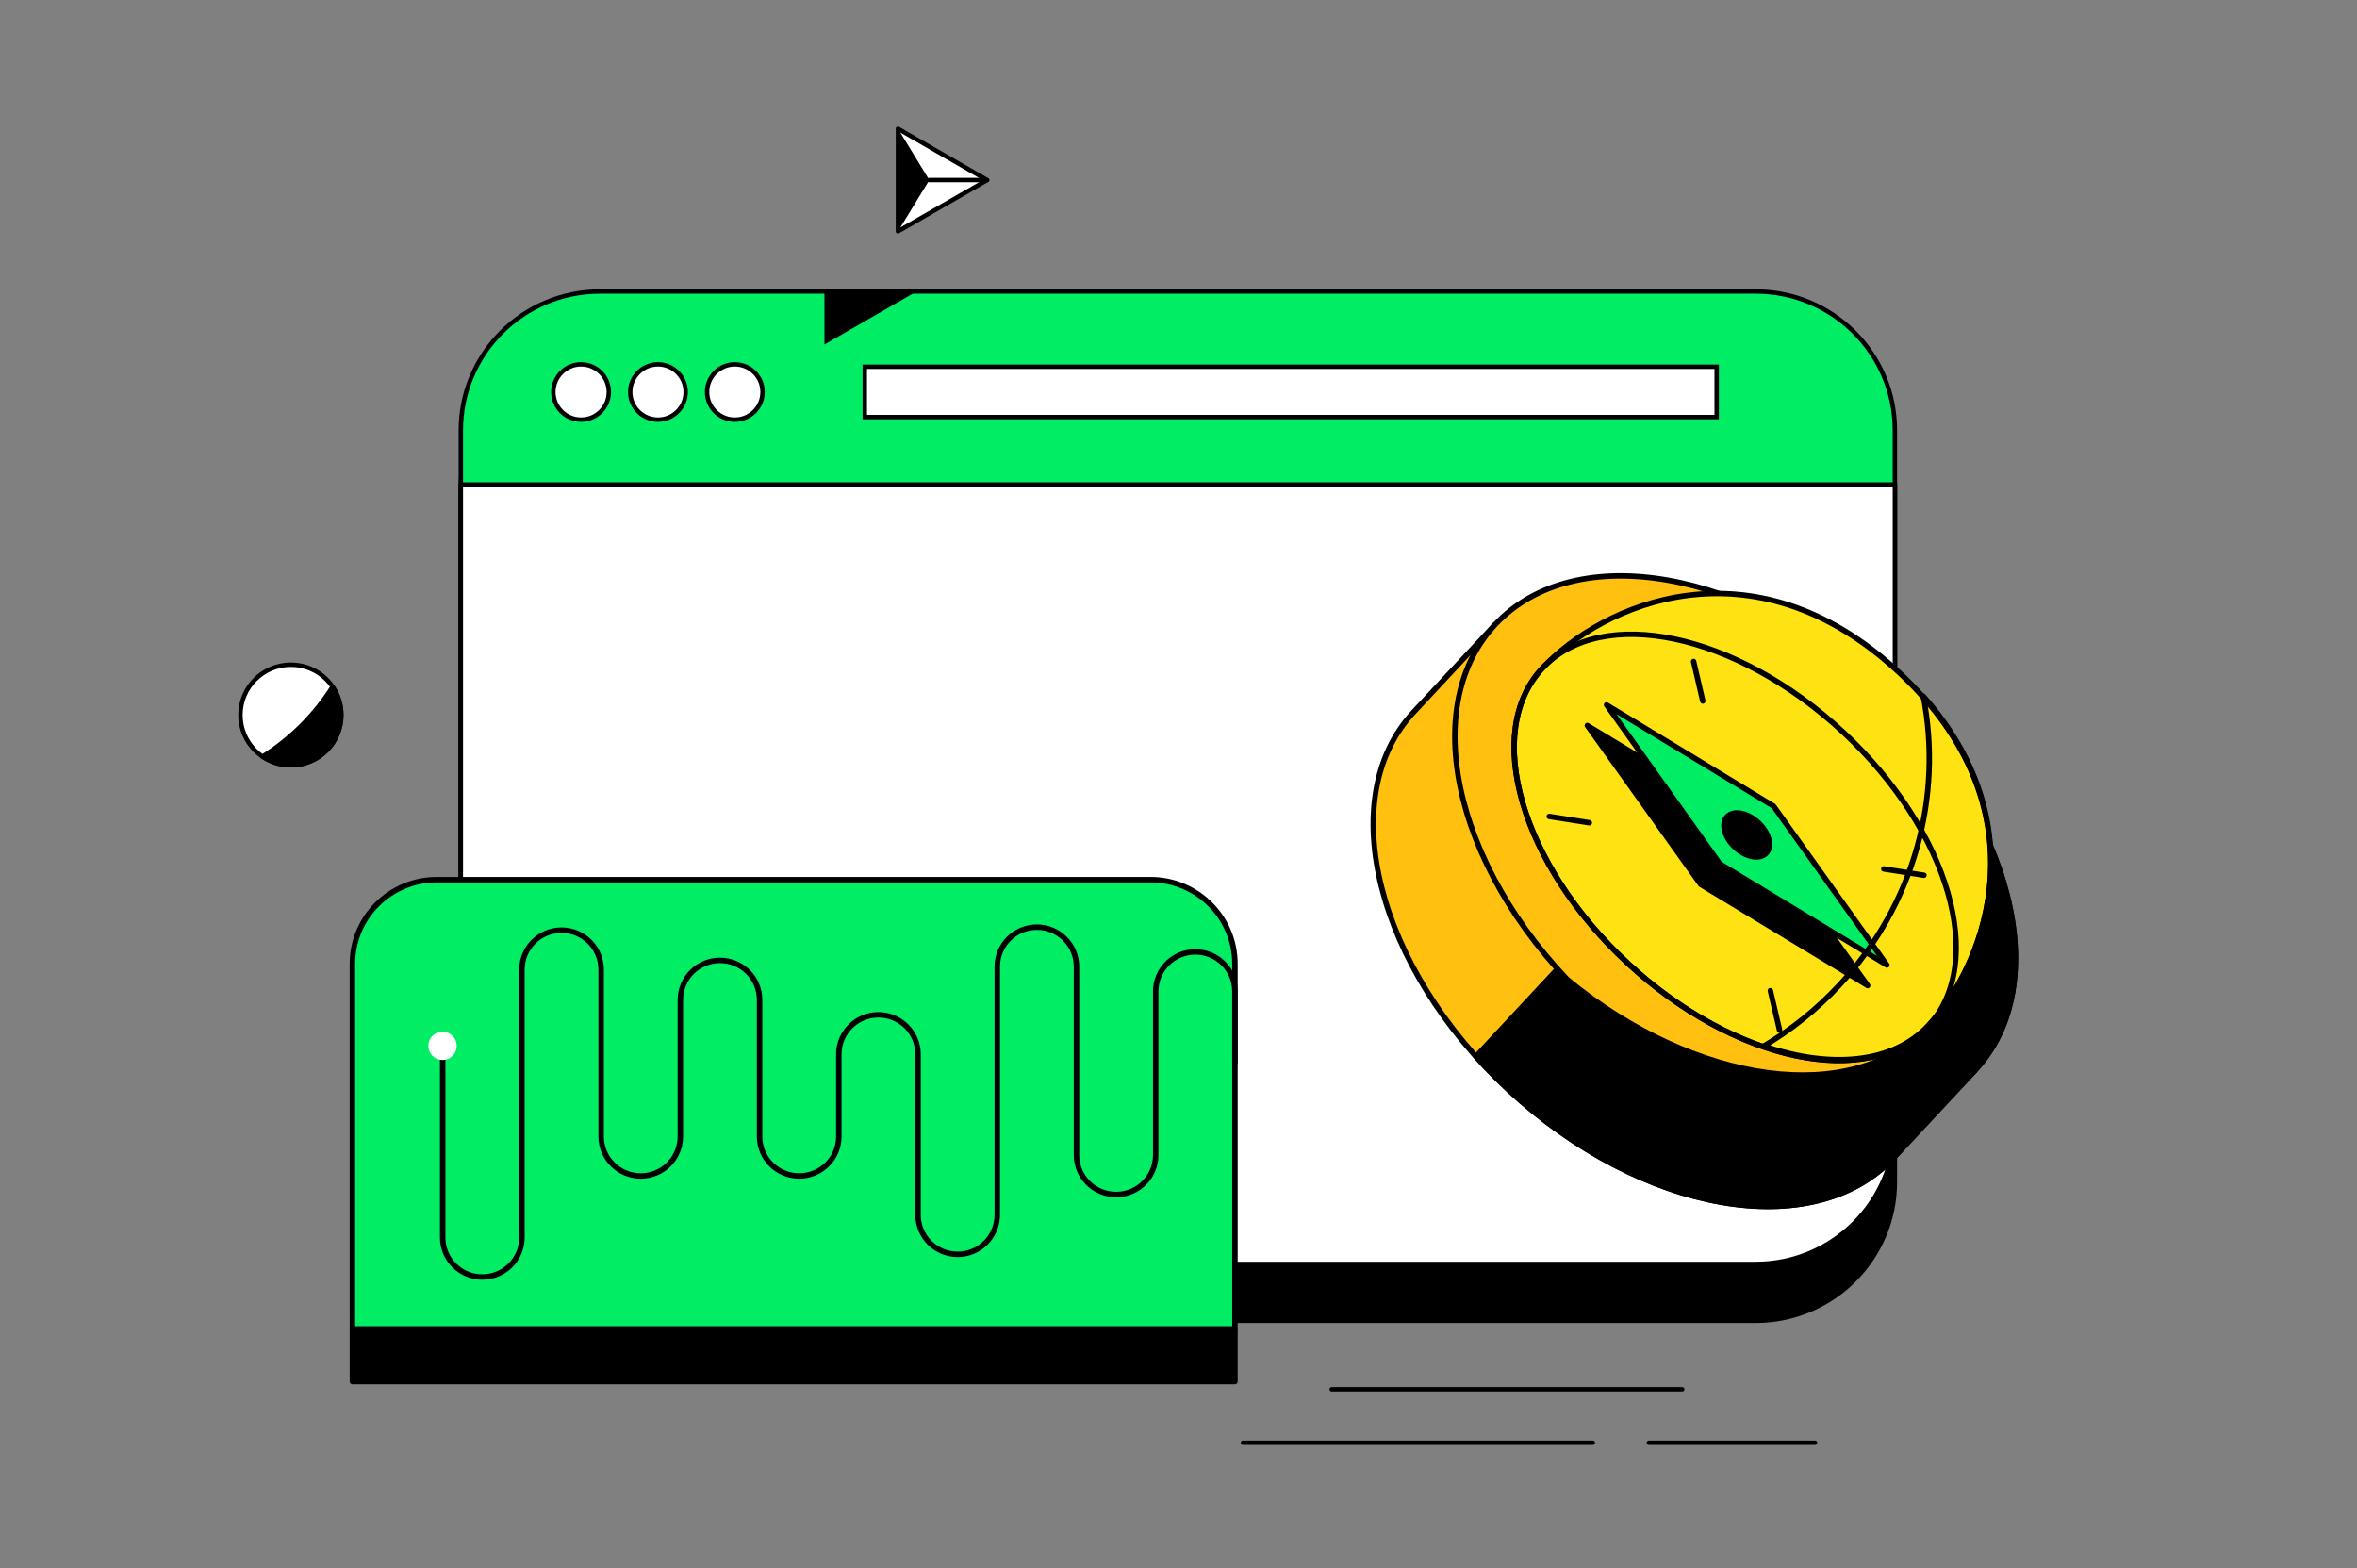
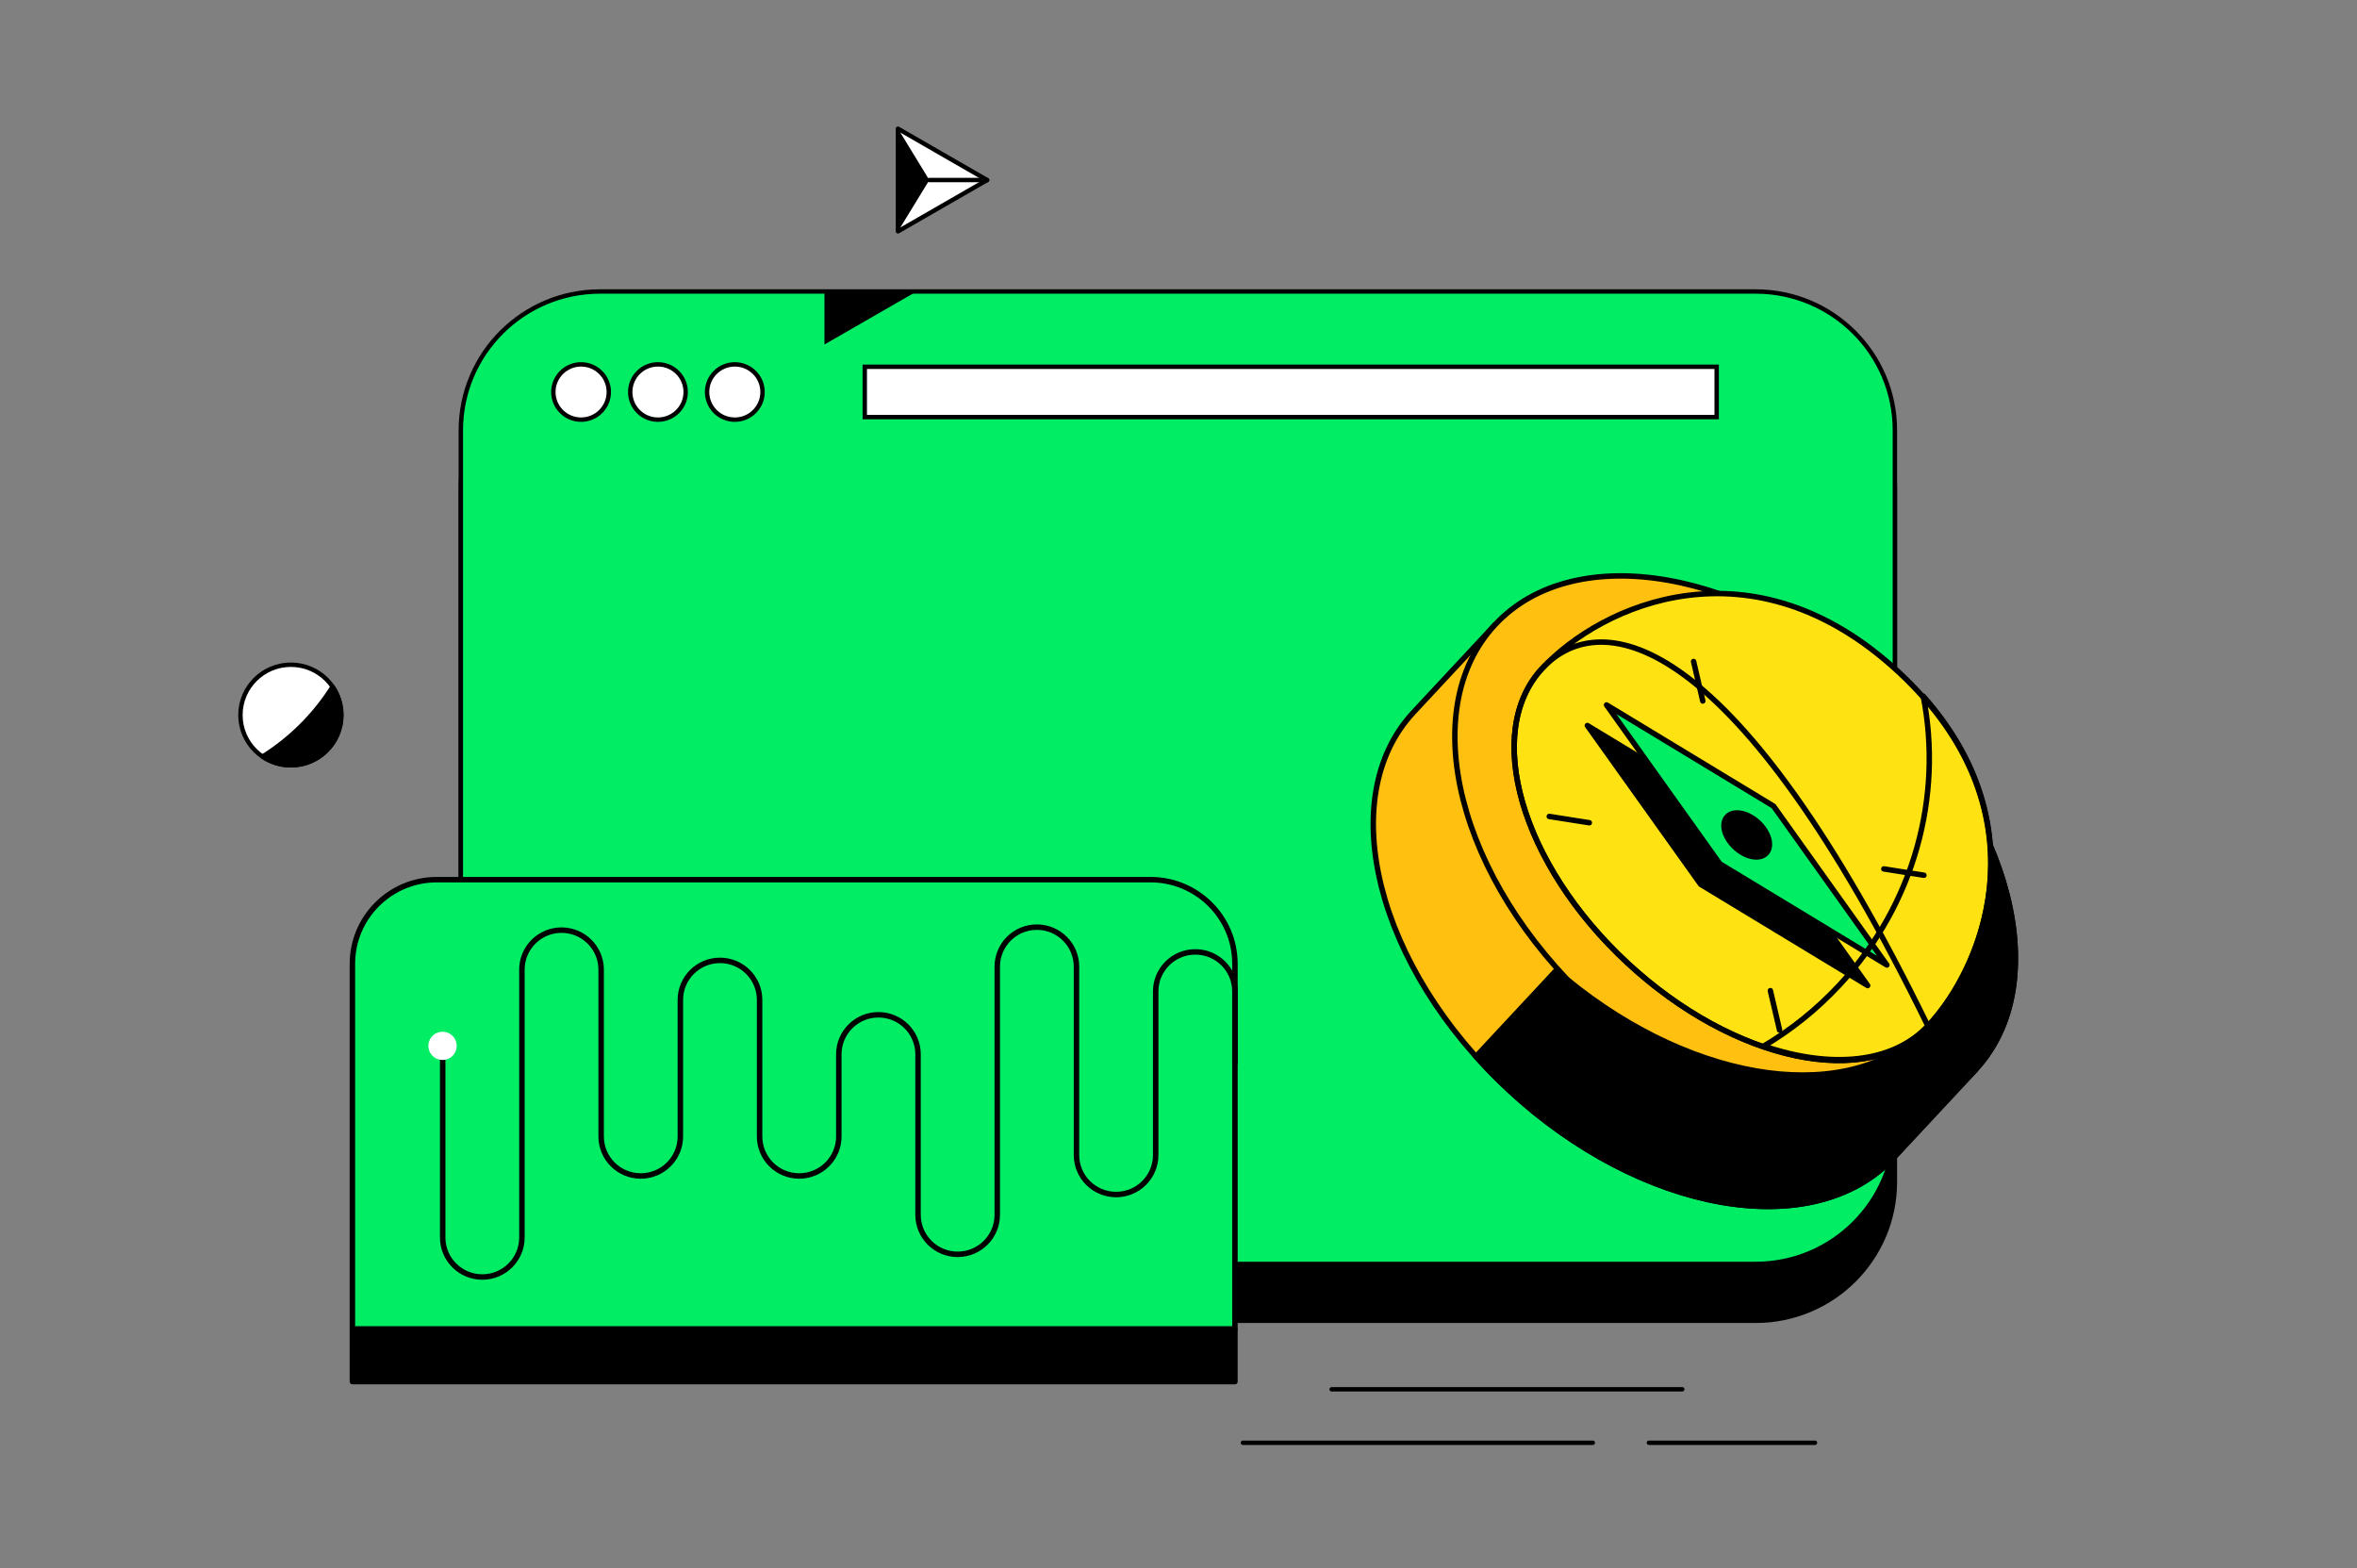
<svg xmlns="http://www.w3.org/2000/svg" width="696" height="463" viewBox="0 0 696 463" fill="none">
  <rect x="0" y="0" width="696" height="463" fill="#808080" stroke="none" />
  <path d="M393.219 410.214H496.746" stroke="black" stroke-width="1.298" stroke-linecap="round" stroke-linejoin="round" />
  <path d="M486.906 426H535.946" stroke="black" stroke-width="1.298" stroke-linecap="round" stroke-linejoin="round" />
  <path d="M367.021 426H470.344" stroke="black" stroke-width="1.298" stroke-linecap="round" stroke-linejoin="round" />
  <path d="M518.423 102.863H177.2C154.491 102.863 136.082 121.217 136.082 143.857V348.994C136.082 371.635 154.491 389.989 177.2 389.989H518.423C541.131 389.989 559.54 371.635 559.54 348.994V143.857C559.54 121.217 541.131 102.863 518.423 102.863Z" fill="black" stroke="black" stroke-width="1.298" stroke-linecap="round" stroke-linejoin="round" />
  <path d="M518.423 86.069H177.2C154.491 86.069 136.082 104.423 136.082 127.064V332.201C136.082 354.842 154.491 373.195 177.2 373.195H518.423C541.131 373.195 559.54 354.842 559.54 332.201V127.064C559.54 104.423 541.131 86.069 518.423 86.069Z" fill="#00ED64" stroke="black" stroke-width="1.298" stroke-linecap="round" stroke-linejoin="round" />
-   <path d="M136.082 143.065H559.551V332.201C559.551 354.822 541.131 373.196 518.433 373.196H177.2C154.512 373.196 136.082 354.832 136.082 332.201V143.065V143.065Z" fill="white" stroke="black" stroke-width="1.298" stroke-linecap="round" stroke-linejoin="round" />
  <path d="M171.587 123.913C176.11 123.913 179.776 120.258 179.776 115.749C179.776 111.24 176.11 107.585 171.587 107.585C167.065 107.585 163.398 111.24 163.398 115.749C163.398 120.258 167.065 123.913 171.587 123.913Z" fill="white" stroke="black" stroke-width="1.298" stroke-linecap="round" stroke-linejoin="round" />
  <path d="M194.286 123.913C198.809 123.913 202.475 120.258 202.475 115.749C202.475 111.24 198.809 107.585 194.286 107.585C189.764 107.585 186.098 111.24 186.098 115.749C186.098 120.258 189.764 123.913 194.286 123.913Z" fill="white" stroke="black" stroke-width="1.298" stroke-linecap="round" stroke-linejoin="round" />
  <path d="M216.984 123.913C221.506 123.913 225.172 120.258 225.172 115.749C225.172 111.24 221.506 107.585 216.984 107.585C212.461 107.585 208.795 111.24 208.795 115.749C208.795 120.258 212.461 123.913 216.984 123.913Z" fill="white" stroke="black" stroke-width="1.298" stroke-linecap="round" stroke-linejoin="round" />
  <path d="M570.881 304.464C569.328 280.574 555.262 252.781 530.965 230.245C506.669 207.709 477.859 195.721 453.872 195.922L441.496 184.444L417.397 210.311C393.818 235.612 406.441 285.572 445.586 321.89C484.732 358.208 535.59 367.129 559.169 341.828L583.268 315.961L570.891 304.484L570.881 304.464Z" fill="#FFC010" stroke="black" stroke-width="1.608" stroke-linecap="round" stroke-linejoin="round" />
  <path d="M530.965 230.245C527.507 227.029 523.954 224.055 520.34 221.268L435.83 311.965C438.861 315.361 442.113 318.67 445.572 321.885C484.717 358.203 535.576 367.124 559.154 341.823L583.253 315.956L570.877 304.479C569.323 280.588 555.257 252.795 530.961 230.259L530.965 230.245Z" fill="black" stroke="black" stroke-width="1.608" stroke-linecap="round" stroke-linejoin="round" />
  <path d="M583.259 315.959C606.841 290.652 594.221 240.698 555.071 204.383C515.921 168.067 465.066 159.142 441.484 184.449C417.902 209.755 430.522 259.71 469.672 296.025C508.822 332.34 559.677 341.265 583.259 315.959Z" fill="#FFC010" stroke="black" stroke-width="1.608" stroke-linecap="round" stroke-linejoin="round" />
  <path d="M555.066 204.377C552.715 202.192 550.326 200.123 547.91 198.14C581.681 233.688 591.519 279.245 569.343 303.037C547.168 326.829 500.912 320.36 462.917 289.336C465.066 291.599 467.321 293.833 469.662 295.998C508.808 332.316 559.666 341.238 583.245 315.937C606.824 290.636 594.201 240.676 555.056 204.358L555.066 204.377Z" fill="black" stroke="black" stroke-width="1.608" stroke-linecap="round" stroke-linejoin="round" />
  <path d="M569.349 303.057C551.789 321.909 512.041 313.511 480.575 284.335C449.114 255.144 437.831 216.21 455.391 197.358C472.951 178.505 517.47 158.388 560.632 198.422C603.78 238.451 586.904 284.219 569.345 303.071L569.349 303.057Z" fill="#FFE212" stroke="black" stroke-width="1.608" stroke-linecap="round" stroke-linejoin="round" />
-   <path d="M569.347 303.053C586.907 284.209 575.635 245.271 544.17 216.083C512.704 186.896 472.961 178.512 455.4 197.356C437.839 216.201 449.111 255.139 480.577 284.326C512.042 313.513 551.786 321.898 569.347 303.053Z" stroke="black" stroke-width="1.608" stroke-linecap="round" stroke-linejoin="round" />
+   <path d="M569.347 303.053C512.704 186.896 472.961 178.512 455.4 197.356C437.839 216.201 449.111 255.139 480.577 284.326C512.042 313.513 551.786 321.898 569.347 303.053Z" stroke="black" stroke-width="1.608" stroke-linecap="round" stroke-linejoin="round" />
  <path d="M518.054 244.104L551.506 291.002L502.193 261.128L468.727 214.226L518.054 244.104Z" fill="black" stroke="black" stroke-width="1.608" stroke-linecap="round" stroke-linejoin="round" />
  <path d="M568.122 258.426L556.278 256.562" stroke="black" stroke-width="1.608" stroke-linecap="round" stroke-linejoin="round" />
  <path d="M469.312 242.931L457.483 241.071" stroke="black" stroke-width="1.608" stroke-linecap="round" stroke-linejoin="round" />
  <path d="M525.494 304.157L522.771 292.506" stroke="black" stroke-width="1.608" stroke-linecap="round" stroke-linejoin="round" />
  <path d="M502.82 206.987L500.102 195.322" stroke="black" stroke-width="1.608" stroke-linecap="round" stroke-linejoin="round" />
  <path d="M523.715 238.019L557.177 284.936L507.85 255.057L474.402 208.146L523.715 238.019Z" fill="#00ED64" stroke="black" stroke-width="1.608" stroke-linecap="round" stroke-linejoin="round" />
  <path d="M521.566 251.898C523.45 249.878 522.386 245.837 519.192 242.874C515.997 239.91 511.881 239.146 509.998 241.167C508.114 243.188 509.178 247.228 512.372 250.192C515.567 253.155 519.683 253.919 521.566 251.898Z" fill="black" stroke="black" stroke-width="1.608" stroke-linecap="round" stroke-linejoin="round" />
  <path d="M567.924 205.565C573.687 234.897 565.483 266.882 543.098 290.925C536.387 298.124 528.866 304.117 520.819 308.868C540.583 315.604 558.92 314.048 569.388 302.83C585.883 285.133 601.766 243.708 567.919 205.58L567.924 205.565Z" stroke="black" stroke-width="1.608" stroke-linecap="round" stroke-linejoin="round" />
  <path d="M291.491 53.162L278.326 60.733L265.16 68.314V53.162V38L278.326 45.581L291.491 53.162Z" fill="white" stroke="black" stroke-width="1.298" stroke-linecap="round" stroke-linejoin="round" />
  <path d="M274.426 53.162L265.16 38V68.314L274.426 53.162Z" fill="black" />
  <path d="M274.424 53.162H291.489" stroke="black" stroke-width="1.298" stroke-linecap="round" stroke-linejoin="round" />
  <path d="M85.9 225.981C94.128 225.981 100.799 219.33 100.799 211.126C100.799 202.922 94.128 196.271 85.9 196.271C77.671 196.271 71 202.922 71 211.126C71 219.33 77.671 225.981 85.9 225.981Z" fill="white" stroke="black" stroke-width="1.298" stroke-linecap="round" stroke-linejoin="round" />
  <path d="M77.502 223.393C79.893 225.02 82.776 225.971 85.885 225.971C94.115 225.971 100.785 219.321 100.785 211.116C100.785 208.016 99.831 205.142 98.199 202.758C92.945 211.086 85.855 218.155 77.502 223.393V223.393Z" fill="black" stroke="black" stroke-width="1.298" stroke-linecap="round" stroke-linejoin="round" />
  <path d="M243.457 86.555V101.717L256.622 94.136L269.788 86.555L269.039 86.126H243.457V86.555Z" fill="black" />
  <rect x="255.359" y="108.297" width="251.558" height="14.854" fill="white" stroke="black" stroke-width="1.297" />
  <path d="M128.985 259.731H339.742C353.502 259.731 364.667 270.863 364.667 284.582V392.384H104.061V284.582C104.061 270.863 115.226 259.731 128.985 259.731Z" fill="#00ED64" stroke="black" stroke-width="1.612" stroke-linecap="round" stroke-linejoin="round" />
  <path d="M364.667 392.641H104.061V407.933H364.667V392.641Z" fill="black" stroke="black" stroke-width="1.612" stroke-linecap="round" stroke-linejoin="round" />
  <path d="M364.664 313.801V292.726C364.664 286.284 359.428 281.064 352.967 281.064C346.507 281.064 341.27 286.284 341.27 292.726V341.045C341.27 347.487 336.034 352.707 329.573 352.707C323.112 352.707 317.876 347.487 317.876 341.045V285.417C317.876 278.975 312.64 273.755 306.179 273.755C299.718 273.755 294.482 278.975 294.482 285.417V358.699C294.482 365.14 289.246 370.361 282.785 370.361C276.324 370.361 271.088 365.14 271.088 358.699V311.295C271.088 304.854 265.851 299.633 259.391 299.633C252.93 299.633 247.694 304.854 247.694 311.295V335.567C247.694 342.009 242.457 347.229 235.996 347.229C229.536 347.229 224.299 342.009 224.299 335.567V295.232C224.299 288.79 219.063 283.57 212.602 283.57C206.142 283.57 200.905 288.79 200.905 295.232V335.567C200.905 342.009 195.669 347.229 189.208 347.229C182.747 347.229 177.511 342.009 177.511 335.567V286.301C177.511 279.859 172.275 274.638 165.814 274.638C159.353 274.638 154.117 279.859 154.117 286.301V365.397C154.117 371.839 148.881 377.059 142.42 377.059C135.959 377.059 130.723 371.839 130.723 365.397V310.251" stroke="black" stroke-width="1.612" stroke-linecap="round" stroke-linejoin="round" />
  <path d="M130.674 312.179C132.543 312.179 134.058 310.668 134.058 308.805C134.058 306.942 132.543 305.432 130.674 305.432C128.806 305.432 127.291 306.942 127.291 308.805C127.291 310.668 128.806 312.179 130.674 312.179Z" fill="white" stroke="white" stroke-width="1.612" stroke-linecap="round" stroke-linejoin="round" />
</svg>